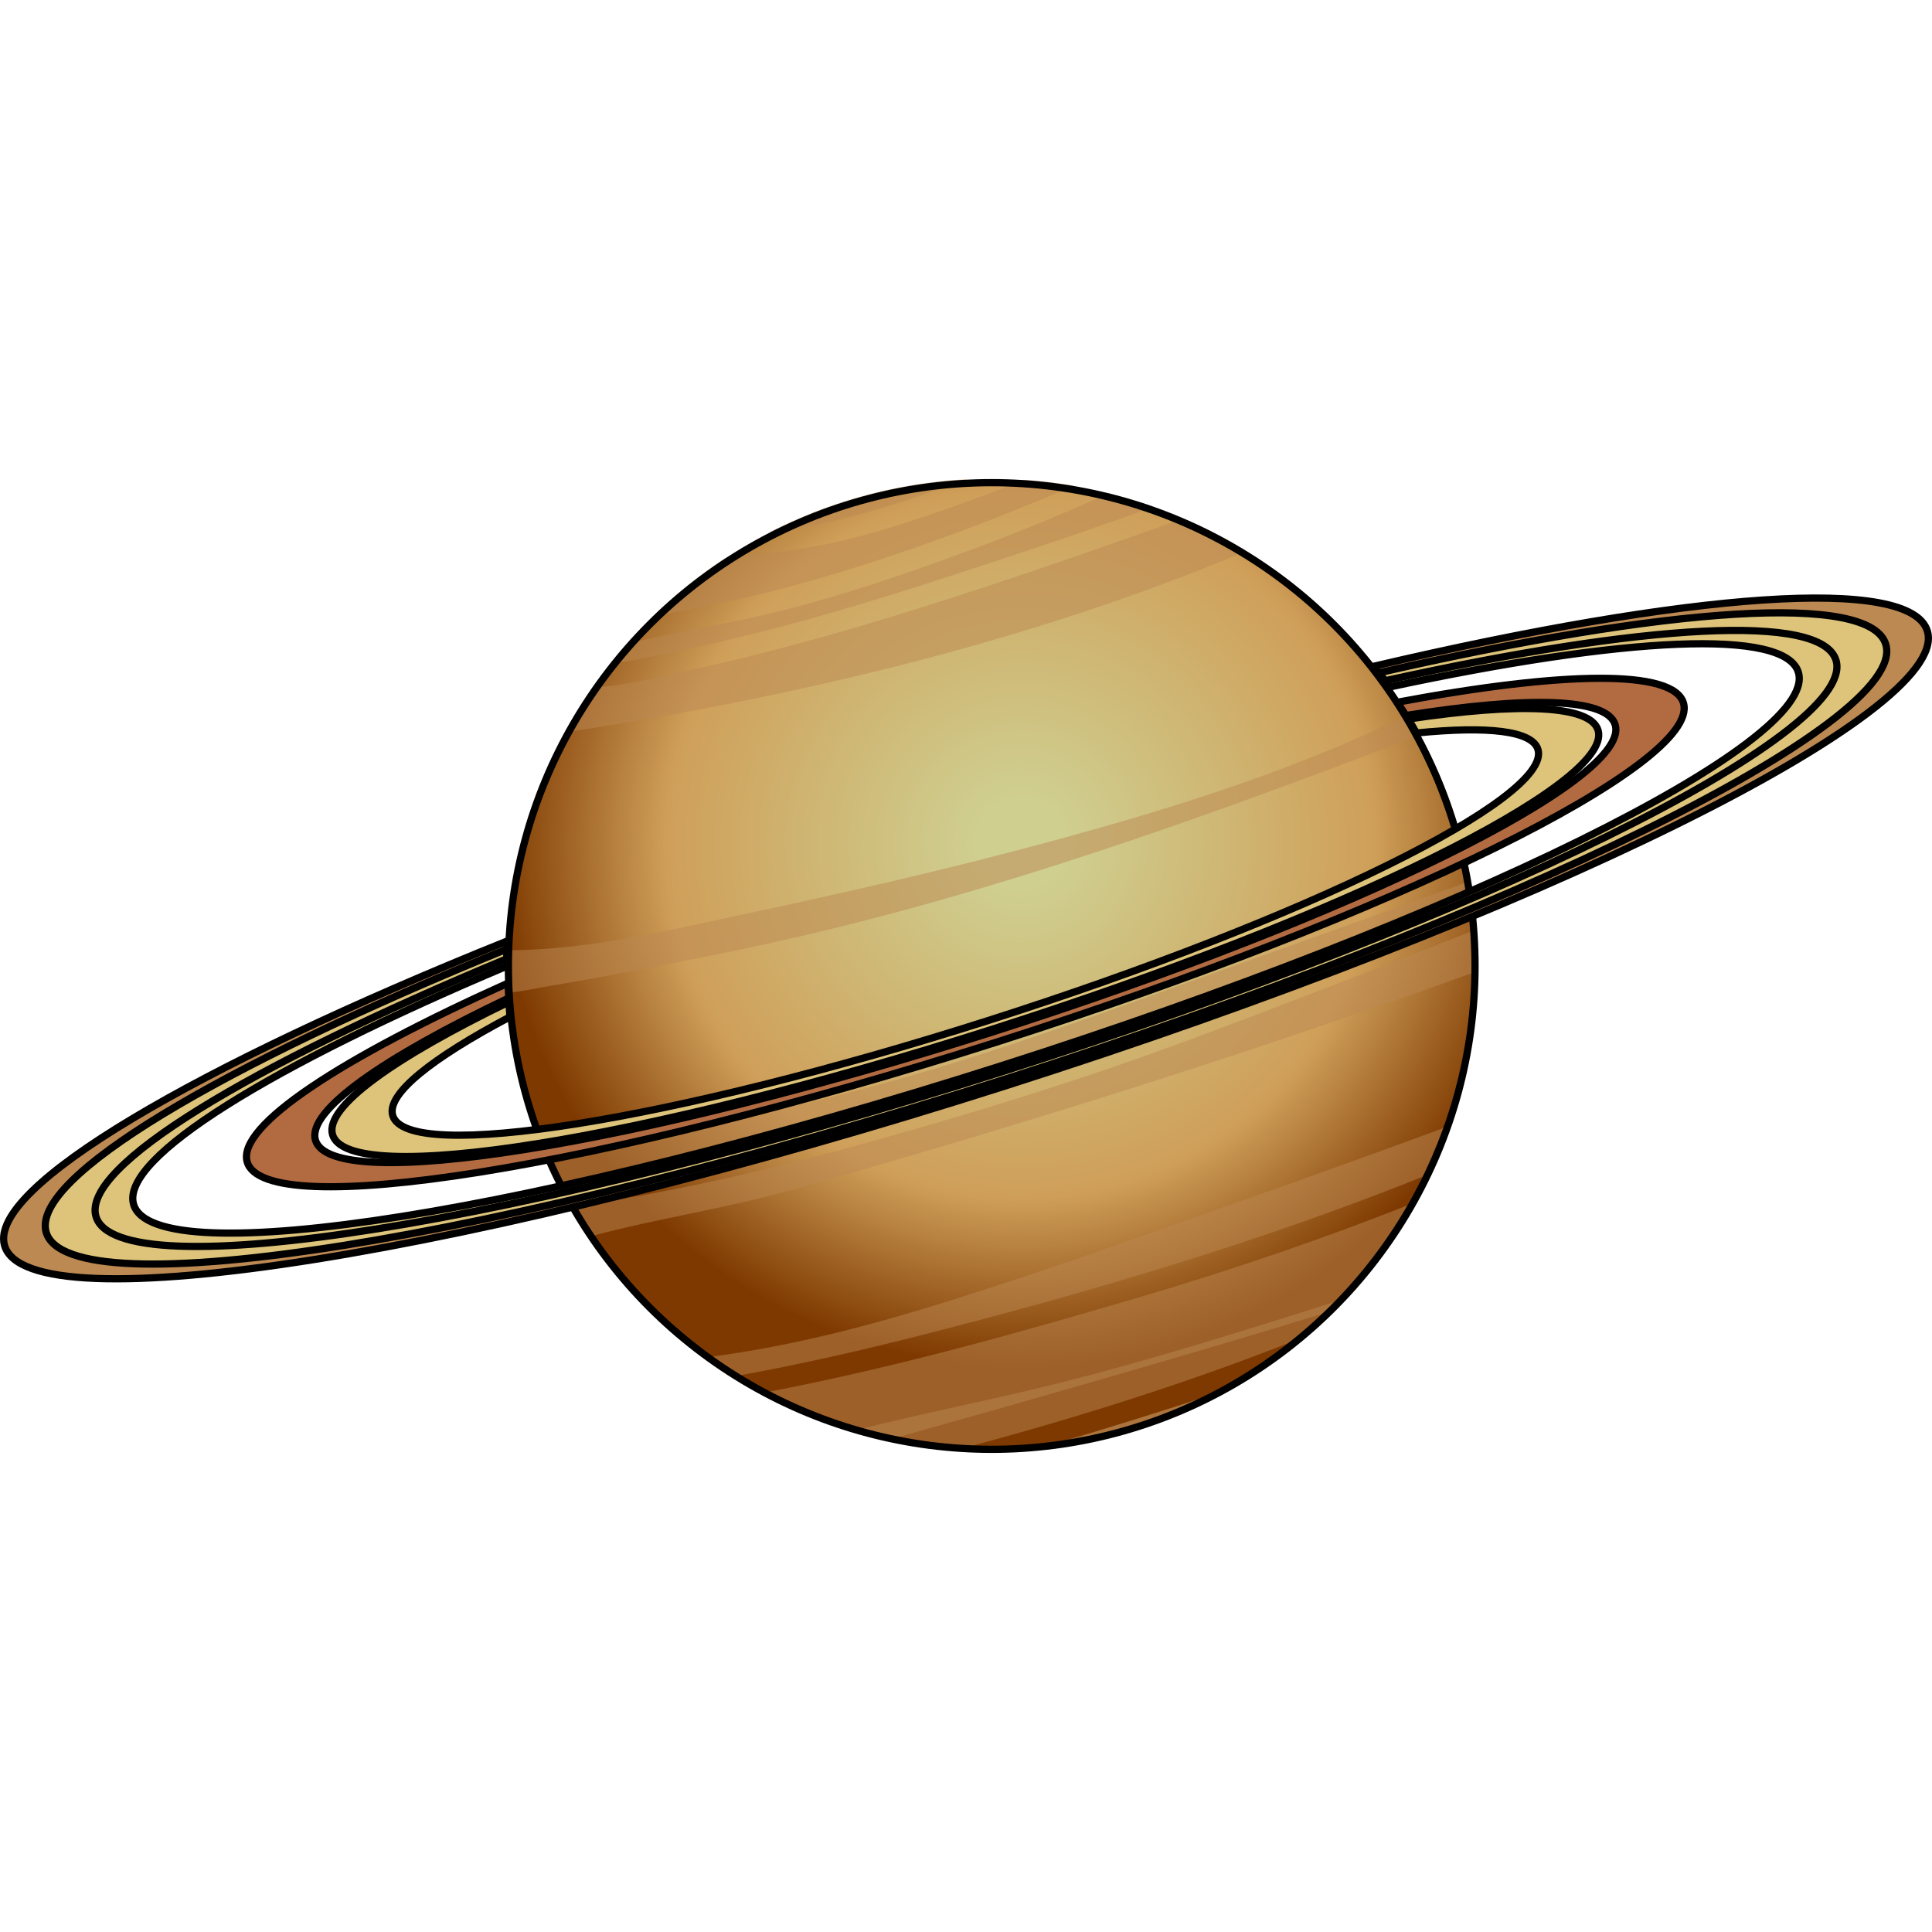
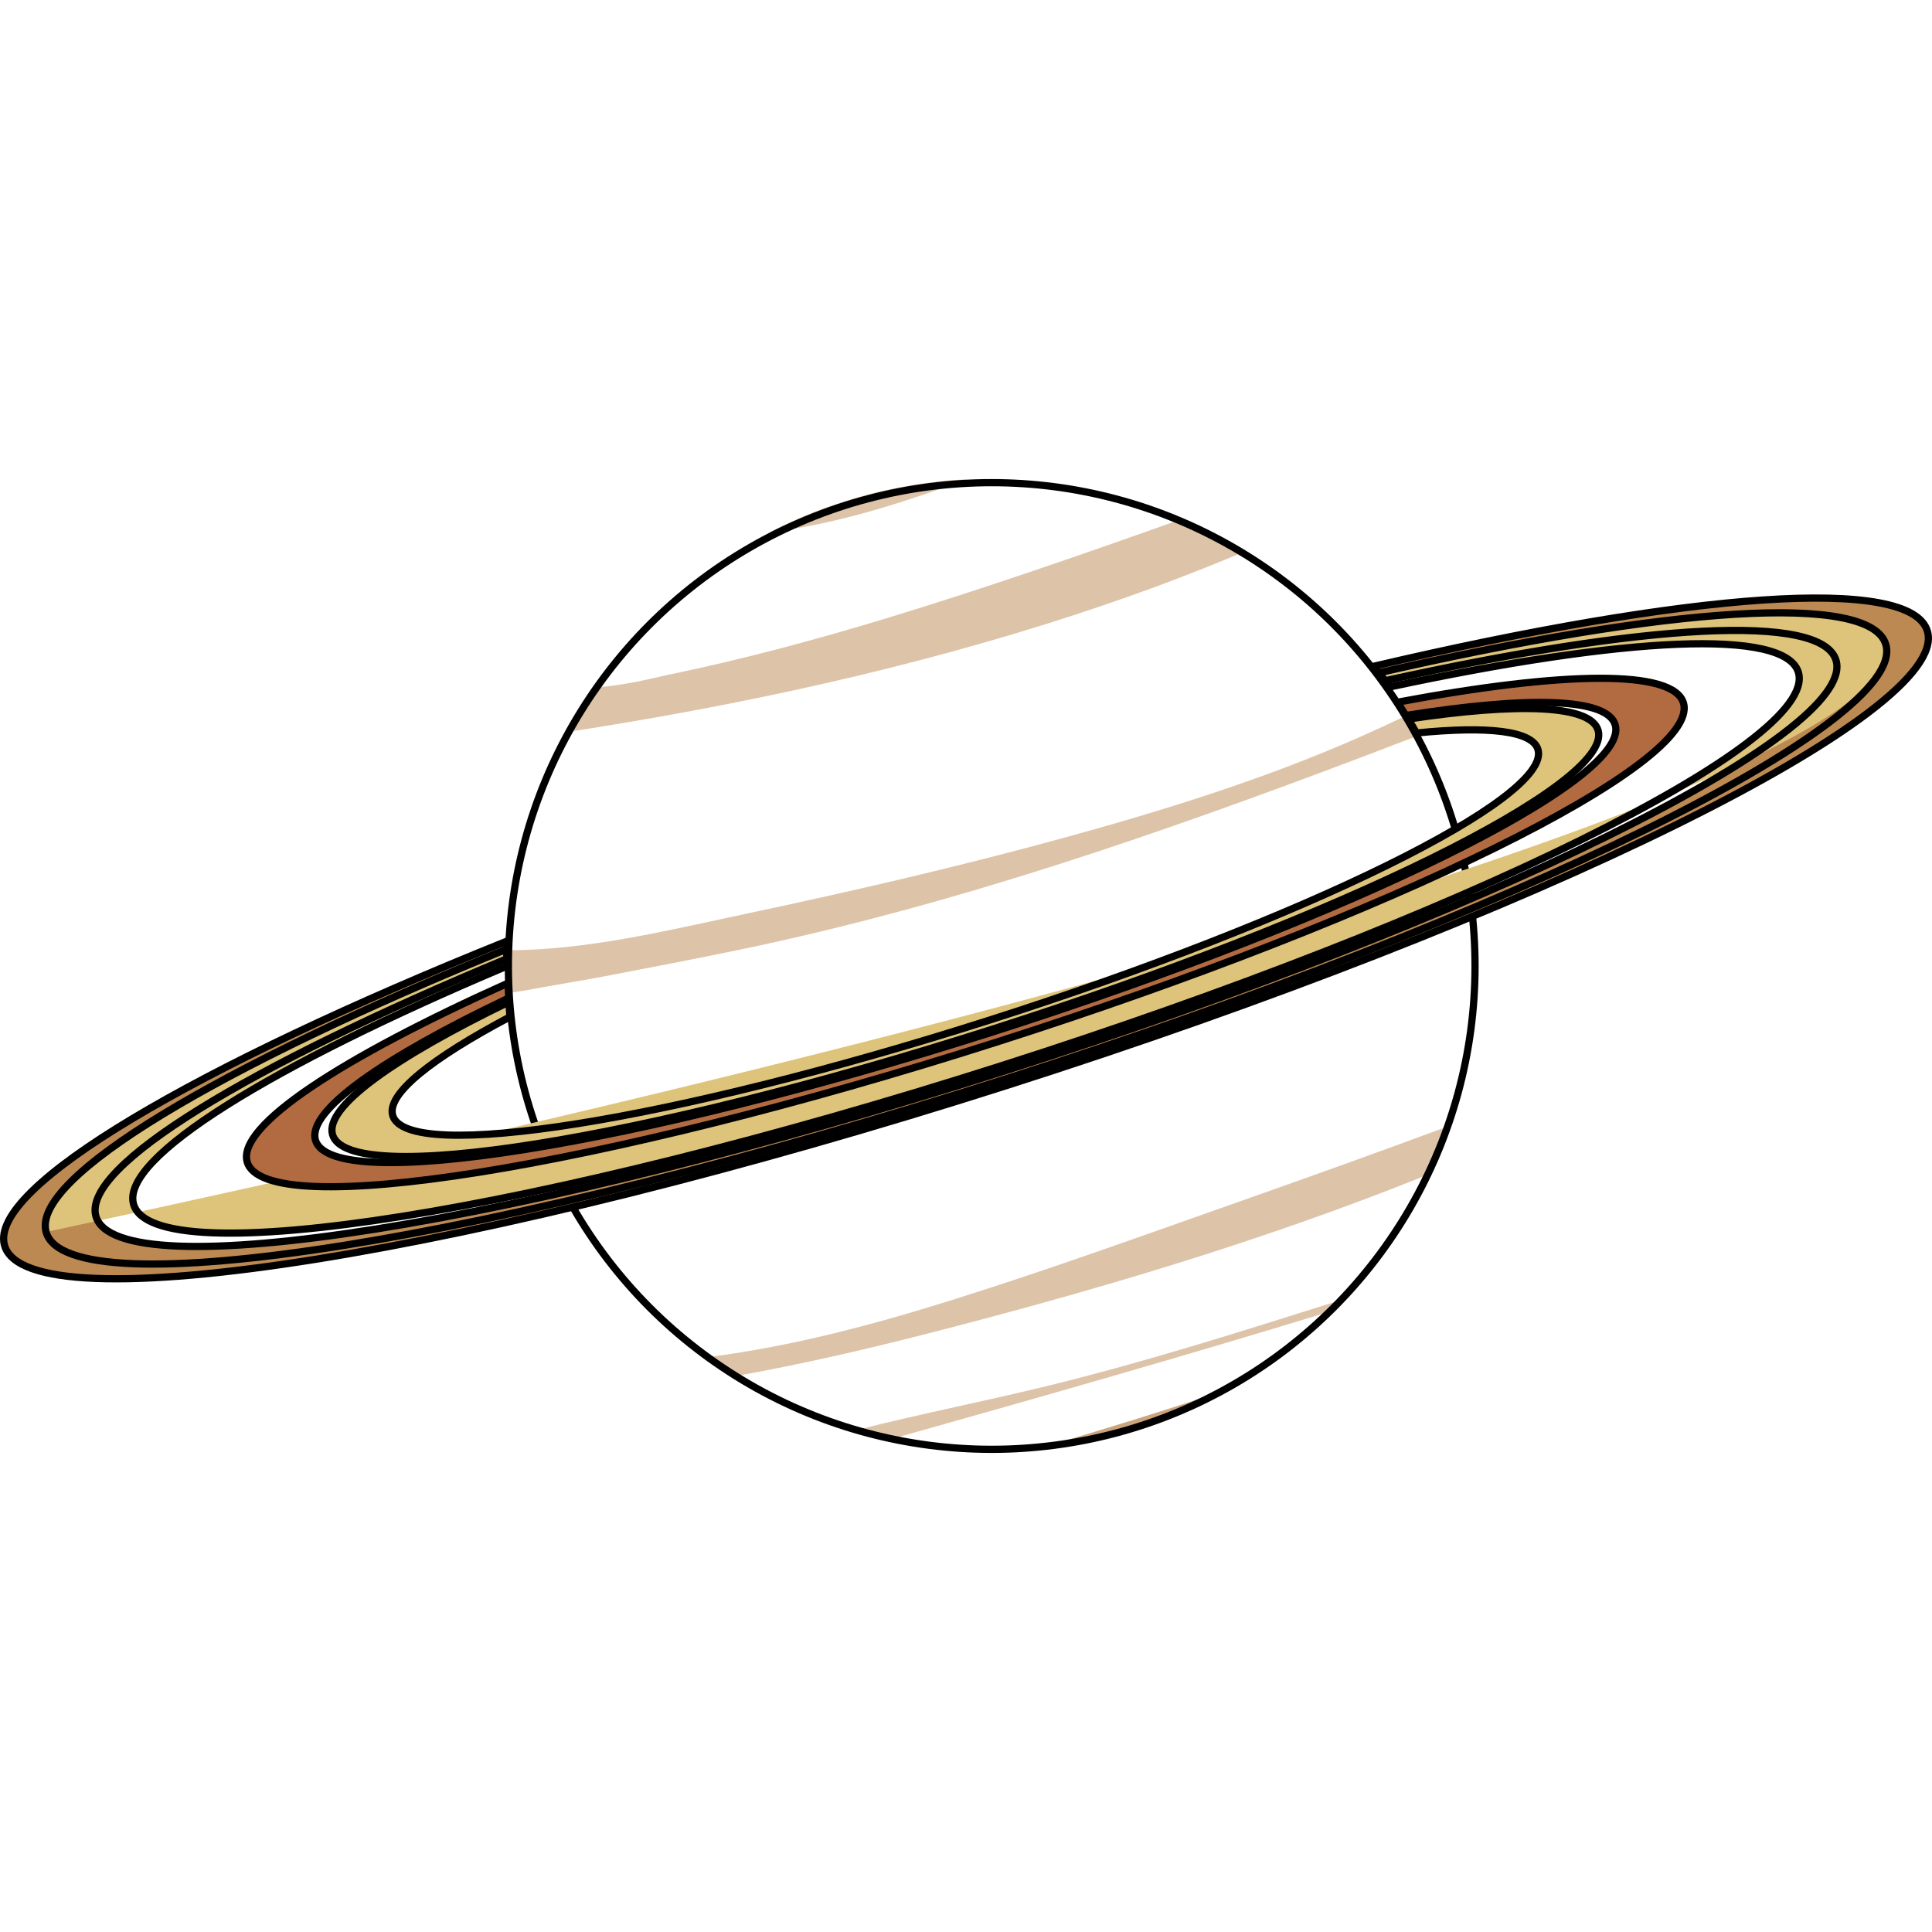
<svg xmlns="http://www.w3.org/2000/svg" version="1.1" id="Layer_1" width="800px" height="800px" viewBox="0 0 267.799 135.026" enable-background="new 0 0 267.799 135.026" xml:space="preserve">
  <g>
    <radialGradient id="SVGID_1_" cx="129.595" cy="-36.571" r="72.606" gradientTransform="matrix(1 0.005 -0.005 1 11.707 86.401)" gradientUnits="userSpaceOnUse">
      <stop offset="0.086" style="stop-color:#CFCF90" />
      <stop offset="0.677" style="stop-color:#CF9F59" />
      <stop offset="1" style="stop-color:#7E3900" />
    </radialGradient>
-     <circle fill="url(#SVGID_1_)" cx="137.463" cy="67.512" r="66.996" />
    <path opacity="0.5" fill="#BC8952" d="M164.001,5.487c-0.294,0.105-0.585,0.213-0.879,0.316   c-13.187,4.692-26.47,9.307-39.856,13.39c-10.406,3.176-20.61,5.89-30.913,8.015c-1.229,0.254-6.204,1.563-10.164,1.682   c-1.387,2.008-2.669,4.089-3.832,6.233c24.028-3.688,48.054-8.874,71.144-16.46c7.815-2.568,15.563-5.434,23.158-8.659   C169.886,8.291,166.992,6.784,164.001,5.487z" />
    <path opacity="0.5" fill="#BC8952" d="M111.259,6.686c7.571-1.367,15.087-3.837,22.309-6.461c0.167-0.062,0.33-0.124,0.495-0.186   c-4.921,0.244-9.894,1.039-14.84,2.429c-4.404,1.236-8.578,2.891-12.498,4.899C108.241,7.173,109.755,6.958,111.259,6.686z" />
-     <path opacity="0.5" fill="#BC8952" d="M134.357,3.04c-7.47,2.674-15.277,5.38-23.139,6.599c-3.54,0.55-7.139,0.871-10.704,1.343   c-3.643,2.395-7.015,5.112-10.075,8.115c5.591-1.149,11.216-2.146,16.749-3.568c8.68-2.232,17.242-5.047,25.645-8.155   c5.39-1.995,10.718-4.145,15.983-6.428c-2.267-0.396-4.562-0.671-6.877-0.829C139.435,1.146,136.91,2.126,134.357,3.04z" />
-     <path opacity="0.5" fill="#BC8952" d="M134.455,9.88c-8.668,3.205-17.502,6.229-26.477,8.462   c-6.974,1.736-14.074,2.885-21.075,4.489c-0.795,0.913-1.57,1.846-2.318,2.799c0.649-0.082,1.297-0.175,1.94-0.284   c3.095-0.518,6.159-1.188,9.225-1.852c10.773-2.334,21.414-5.368,31.91-8.736c10.785-3.461,21.579-7.052,32.252-10.885   c-2.029-0.726-4.1-1.355-6.198-1.886C147.382,4.825,140.965,7.471,134.455,9.88z" />
    <path opacity="0.5" fill="#BC8952" d="M75.188,70.463c2.922-0.521,5.848-0.999,8.763-1.553c6.211-1.181,12.415-2.38,18.604-3.664   c29.792-6.185,58.553-16.209,86.955-26.972c2.369-0.896,4.738-1.805,7.103-2.719c-0.505-0.95-1.025-1.892-1.571-2.812   c-2.158,1.043-4.338,2.051-6.533,3.02c-13.349,5.882-27.148,10.167-41.192,14.021c-14.53,3.986-29.16,7.354-43.891,10.487   c-10.898,2.316-21.977,5.055-33.162,5.063c-0.05,1.948-0.004,3.91,0.119,5.879C71.992,71.103,73.597,70.746,75.188,70.463z" />
    <path opacity="0.5" fill="#BC8952" d="M77.914,98.102c11.494-1.506,22.847-3.964,34.05-6.902   c14.622-3.835,29.247-8.081,43.494-13.137c14.617-5.188,28.976-11.048,43.421-16.681c1.72-0.668,3.437-1.333,5.153-1.999   c-0.138-1.184-0.304-2.37-0.509-3.559c-9.734,3.572-19.513,7.03-29.279,10.513c-14.487,5.168-28.887,10.589-43.605,15.08   c-13.154,4.013-26.48,6.965-39.931,9.769c-4.627,0.964-9.814,2.136-14.955,2.501c0.649,1.513,1.354,2.986,2.105,4.429   C77.878,98.112,77.895,98.104,77.914,98.102z" />
-     <path opacity="0.5" fill="#BC8952" d="M110.063,98.465c14.633-4.146,29.216-8.468,43.724-13.037   c17.001-5.354,33.912-11.032,50.682-17.092c0.037-1.916-0.011-3.841-0.142-5.772c-13.082,5.139-26.181,10.239-39.349,15.138   c-14.268,5.307-28.8,9.817-43.452,13.929c-13.871,3.892-27.896,7.234-42.175,9.2c0.819,1.412,1.691,2.788,2.605,4.125   C91.232,102.477,100.87,101.067,110.063,98.465z" />
-     <path opacity="0.5" fill="#BC8952" d="M179.259,119.516c6.618-5.292,12.119-11.759,16.279-18.996   c-12.172,4.81-24.566,9.055-37.117,12.761c-17.108,5.051-34.484,9.936-52.097,13.289c8.577,4.479,18.131,7.117,28.018,7.562   C149.594,130.014,164.641,125.301,179.259,119.516z" />
    <path opacity="0.5" fill="#BC8952" d="M147.063,133.484c2.813-0.414,5.629-1.009,8.442-1.798c4.131-1.16,8.06-2.687,11.769-4.526   C160.585,129.411,153.827,131.467,147.063,133.484z" />
    <path opacity="0.5" fill="#BC8952" d="M172.362,99.964c-13.39,4.716-26.763,9.567-40.31,13.82   c-11.006,3.454-22.222,6.441-33.672,7.905c1.281,0.915,2.591,1.782,3.933,2.603c8.654-1.564,17.249-3.523,25.773-5.704   c23.59-6.033,46.972-12.961,69.557-22.039c1.07-2.188,2.02-4.437,2.849-6.732C191.148,93.288,181.762,96.65,172.362,99.964z" />
    <path opacity="0.5" fill="#BC8952" d="M183.733,115.592c0.555-0.534,1.104-1.073,1.641-1.626   c-13.149,4.152-26.382,8.357-39.767,11.65c-8.739,2.151-17.604,3.88-26.335,6.083c1.637,0.46,3.295,0.853,4.968,1.188   C144.119,127.294,163.984,121.638,183.733,115.592z" />
    <path opacity="0.5" fill="#BC8952" d="M147.063,133.484c2.813-0.414,5.629-1.009,8.442-1.798c4.131-1.16,8.06-2.687,11.769-4.526   C160.585,129.411,153.827,131.467,147.063,133.484z" />
    <circle fill="none" stroke="#000000" stroke-miterlimit="10" cx="137.463" cy="67.512" r="66.996" />
    <g>
      <g>
        <path fill="#BC8952" d="M190.582,25.928c0.125,0.295,0.246,0.589,0.368,0.884c0.374,0.332,0.723,0.726,1.046,1.16     c35.754-7.889,60.673-9.466,62.516-2.771c2.812,10.194-48.913,35.692-115.525,56.949C72.375,103.405,16.1,112.376,13.289,102.181     c-1.903-6.903,21.202-20.817,56.988-35.682c-0.024-0.808-0.04-1.614-0.045-2.42C26.932,81.505-1.596,98.176,0.621,106.222     c3.104,11.265,65.292,1.355,138.898-22.135c73.607-23.49,130.763-51.663,127.658-62.925     C265.015,13.302,234.082,15.752,190.582,25.928z" />
-         <path fill="#DEC47A" d="M191.04,26.893c0.578,0.535,1.093,1.22,1.55,1.952c32.534-6.959,54.992-8.187,56.705-1.977     c2.687,9.754-46.799,34.143-110.528,54.481c-63.731,20.337-117.571,28.919-120.26,19.163     c-1.771-6.427,19.12-19.209,51.801-32.996c-0.028-0.781-0.055-1.563-0.07-2.344c-39.874,16.269-65.923,31.684-63.85,39.21     c2.971,10.774,62.468,1.296,132.89-21.178C209.698,60.729,264.381,33.776,261.412,23C259.387,15.659,231.12,17.725,191.04,26.893     z" />
+         <path fill="#DEC47A" d="M191.04,26.893c0.578,0.535,1.093,1.22,1.55,1.952c32.534-6.959,54.992-8.187,56.705-1.977     c2.687,9.754-46.799,34.143-110.528,54.481c-63.731,20.337-117.571,28.919-120.26,19.163     c-1.771-6.427,19.12-19.209,51.801-32.996c-0.028-0.781-0.055-1.563-0.07-2.344c-39.874,16.269-65.923,31.684-63.85,39.21     C209.698,60.729,264.381,33.776,261.412,23C259.387,15.659,231.12,17.725,191.04,26.893     z" />
        <path fill="#B26B41" d="M193.745,30.939c0.077,0.148,0.139,0.273,0.21,0.413c0.142,0.224,0.284,0.449,0.428,0.664     c0.172,0.255,0.333,0.515,0.498,0.772c16.952-2.7,27.97-2.473,29.017,1.331c2.102,7.612-36.534,26.658-86.291,42.536     C87.85,92.535,45.813,99.23,43.716,91.621c-1.118-4.055,9.311-11.34,26.8-19.671c-0.005-0.078-0.002-0.159-0.005-0.239     c-0.035-0.61-0.064-1.22-0.096-1.829c-23.23,10.438-37.528,19.793-36.162,24.757c2.317,8.415,48.77,1.012,103.751-16.533     c54.983-17.547,97.675-38.591,95.355-47.005C232.055,26.36,216.716,26.649,193.745,30.939z" />
        <path fill="#DEC47A" d="M195.197,33.283c0.396,0.636,0.776,1.281,1.141,1.933c9.908-0.992,16.124-0.319,16.852,2.321     c1.849,6.711-32.193,23.49-76.037,37.479C93.31,89.01,56.273,94.909,54.425,88.201c-0.815-2.958,5.369-7.867,16.256-13.634     c-0.004-0.046-0.009-0.091-0.012-0.138c-0.034-0.598-0.07-1.201-0.105-1.803c-0.004-0.043-0.011-0.085-0.014-0.128     c-16.042,7.777-25.513,14.544-24.462,18.363c2.043,7.415,42.973,0.892,91.416-14.572c48.446-15.457,86.063-33.999,84.022-41.411     C220.544,31.322,210.605,30.978,195.197,33.283z" />
      </g>
      <g>
        <path fill="none" stroke="#000000" stroke-miterlimit="10" d="M190.582,25.928c0.125,0.295,0.246,0.589,0.368,0.884     c0.374,0.332,0.723,0.726,1.046,1.16c35.754-7.889,60.673-9.466,62.516-2.771c2.812,10.194-48.913,35.692-115.525,56.949     C72.375,103.405,16.1,112.376,13.289,102.181c-1.903-6.903,21.202-20.817,56.988-35.682c-0.024-0.808-0.04-1.614-0.045-2.42     C26.932,81.505-1.596,98.176,0.621,106.222c3.104,11.265,65.292,1.355,138.898-22.135     c73.607-23.49,130.763-51.663,127.658-62.925C265.015,13.302,234.082,15.752,190.582,25.928z" />
        <path fill="none" stroke="#000000" stroke-miterlimit="10" d="M191.04,26.893c0.578,0.535,1.093,1.22,1.55,1.952     c32.534-6.959,54.992-8.187,56.705-1.977c2.687,9.754-46.799,34.143-110.528,54.481c-63.731,20.337-117.571,28.919-120.26,19.163     c-1.771-6.427,19.12-19.209,51.801-32.996c-0.028-0.781-0.055-1.563-0.07-2.344c-39.874,16.269-65.923,31.684-63.85,39.21     c2.971,10.774,62.468,1.296,132.89-21.178C209.698,60.729,264.381,33.776,261.412,23C259.387,15.659,231.12,17.725,191.04,26.893     z" />
        <path fill="none" stroke="#000000" stroke-miterlimit="10" d="M193.745,30.939c0.077,0.148,0.139,0.273,0.21,0.413     c0.142,0.224,0.284,0.449,0.428,0.664c0.172,0.255,0.333,0.515,0.498,0.772c16.952-2.7,27.97-2.473,29.017,1.331     c2.102,7.612-36.534,26.658-86.291,42.536C87.85,92.535,45.813,99.23,43.716,91.621c-1.118-4.055,9.311-11.34,26.8-19.671     c-0.005-0.078-0.002-0.159-0.005-0.239c-0.035-0.61-0.064-1.22-0.096-1.829c-23.23,10.438-37.528,19.793-36.162,24.757     c2.317,8.415,48.77,1.012,103.751-16.533c54.983-17.547,97.675-38.591,95.355-47.005     C232.055,26.36,216.716,26.649,193.745,30.939z" />
        <path fill="none" stroke="#000000" stroke-miterlimit="10" d="M195.197,33.283c0.396,0.636,0.776,1.281,1.141,1.933     c9.908-0.992,16.124-0.319,16.852,2.321c1.849,6.711-32.193,23.49-76.037,37.479C93.31,89.01,56.273,94.909,54.425,88.201     c-0.815-2.958,5.369-7.867,16.256-13.634c-0.004-0.046-0.009-0.091-0.012-0.138c-0.034-0.598-0.07-1.201-0.105-1.803     c-0.004-0.043-0.011-0.085-0.014-0.128c-16.042,7.777-25.513,14.544-24.462,18.363c2.043,7.415,42.973,0.892,91.416-14.572     c48.446-15.457,86.063-33.999,84.022-41.411C220.544,31.322,210.605,30.978,195.197,33.283z" />
      </g>
    </g>
  </g>
</svg>